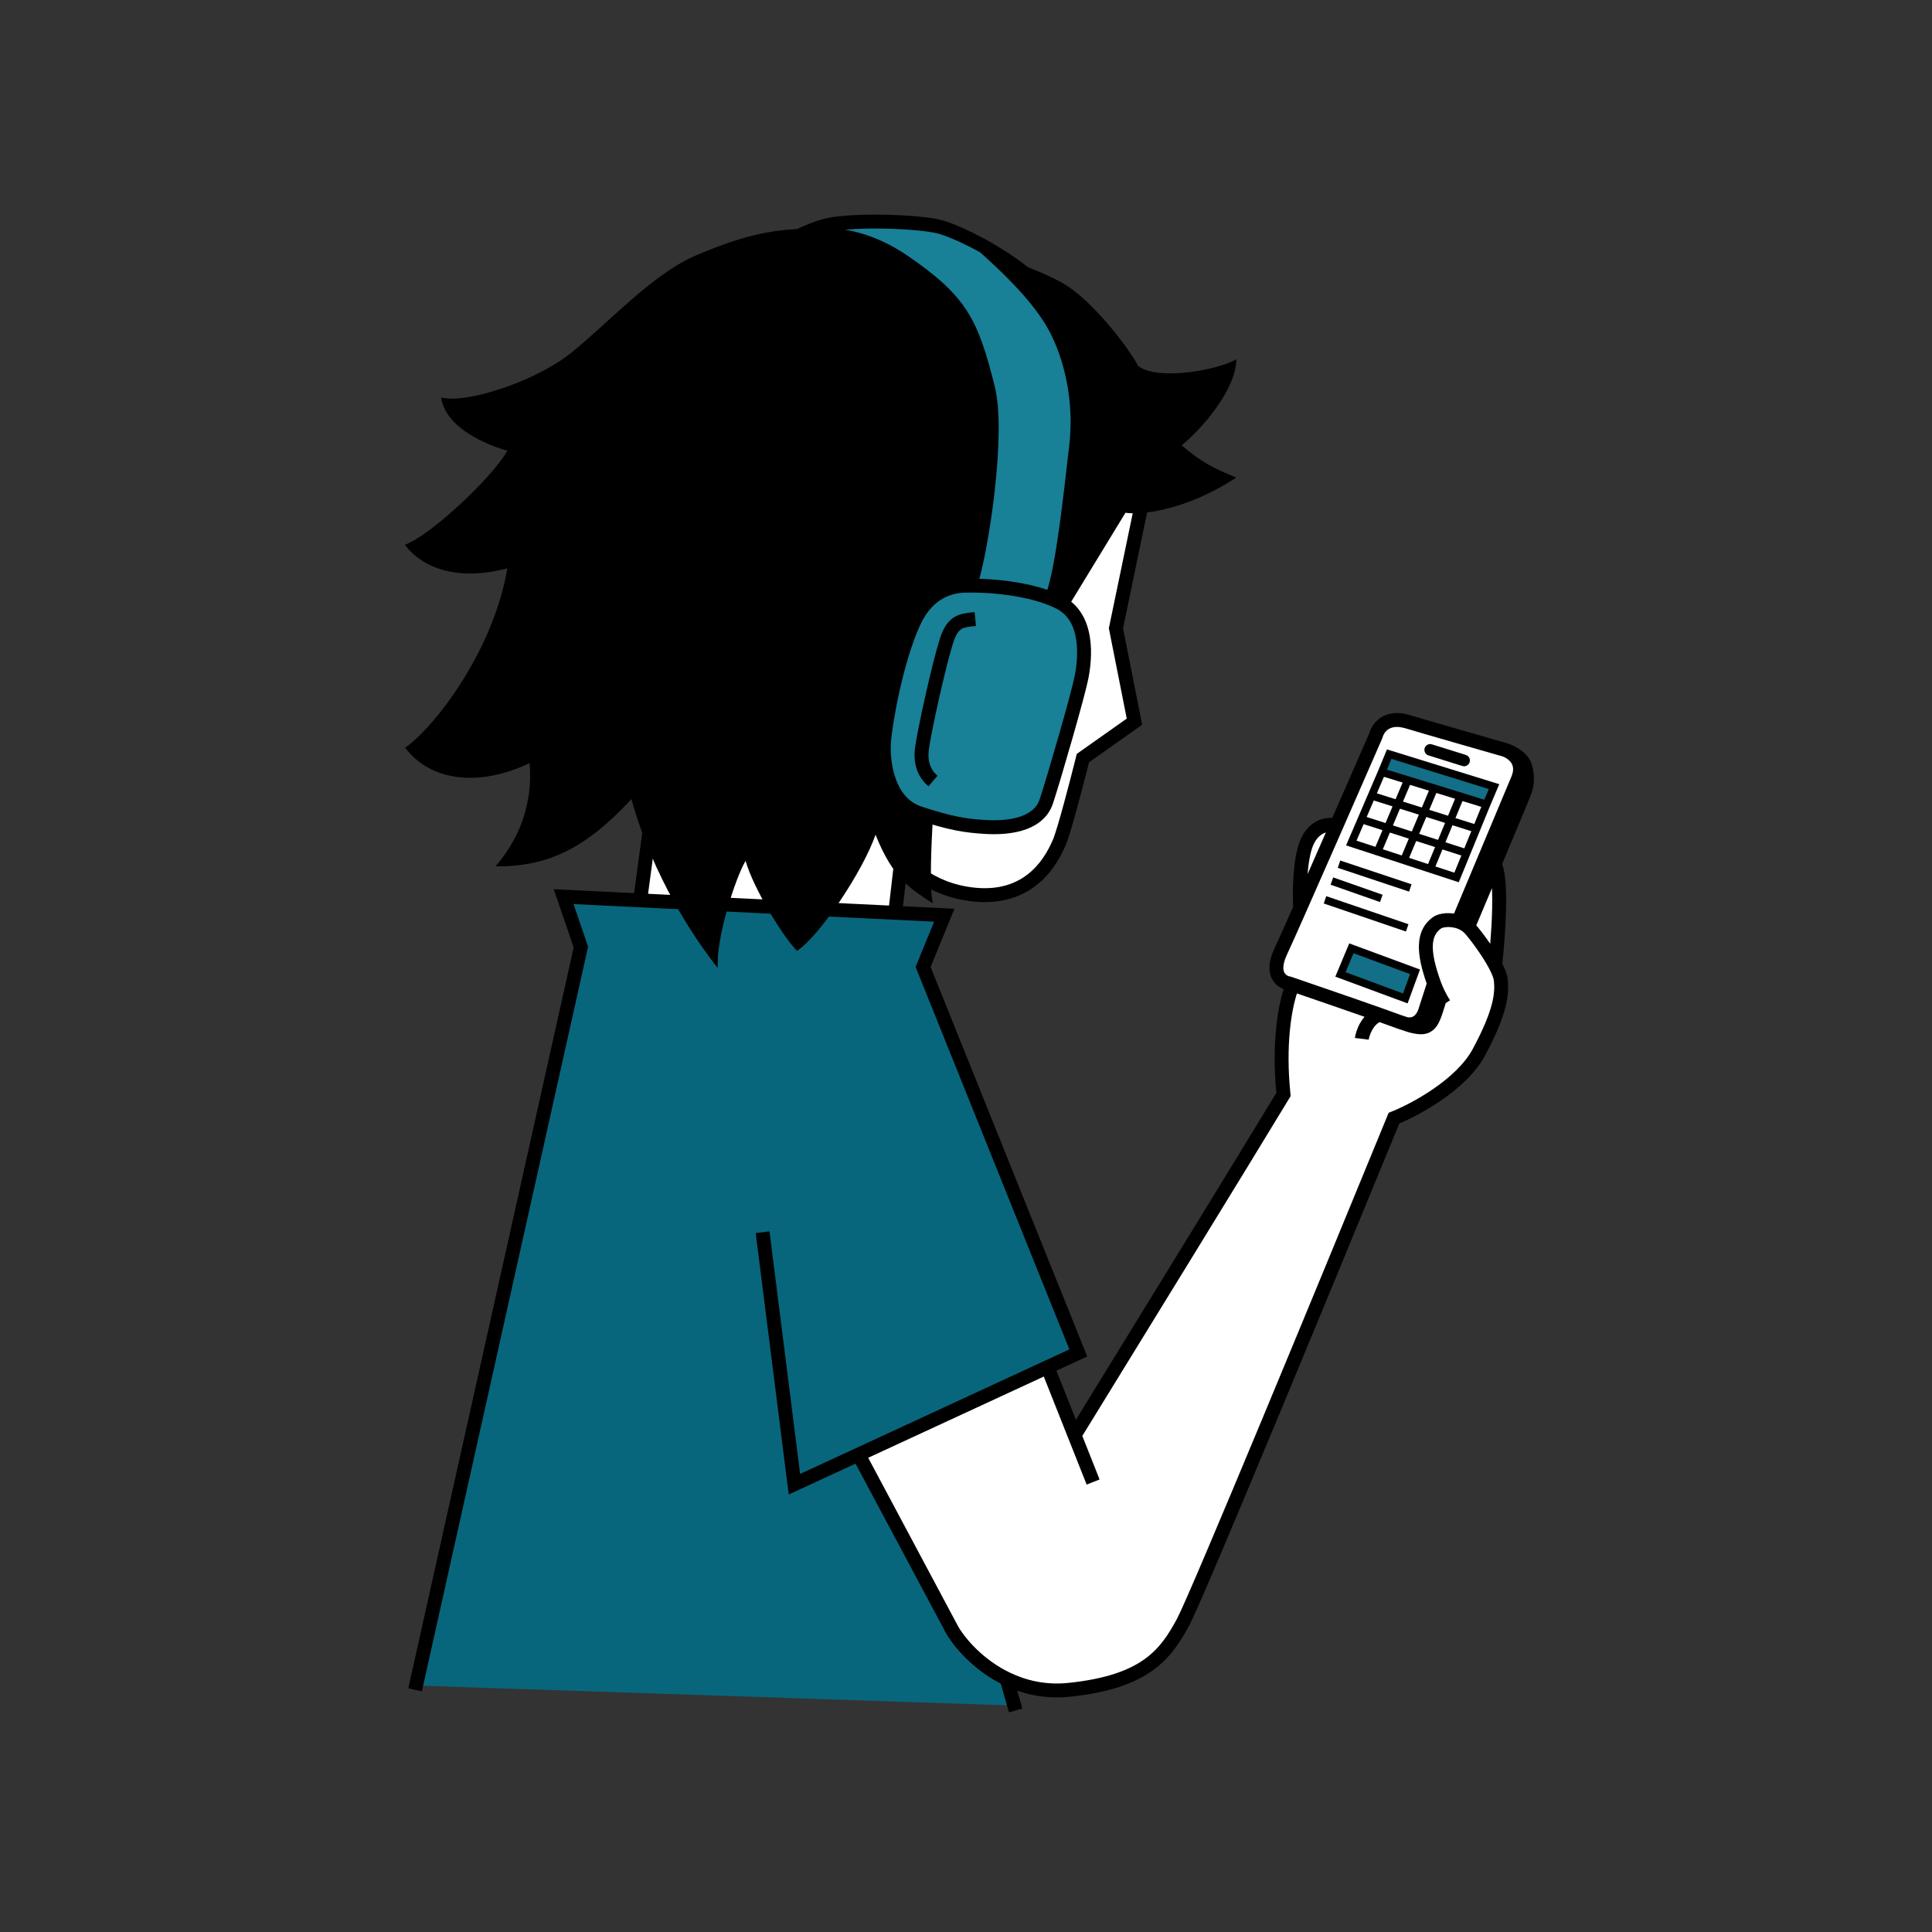
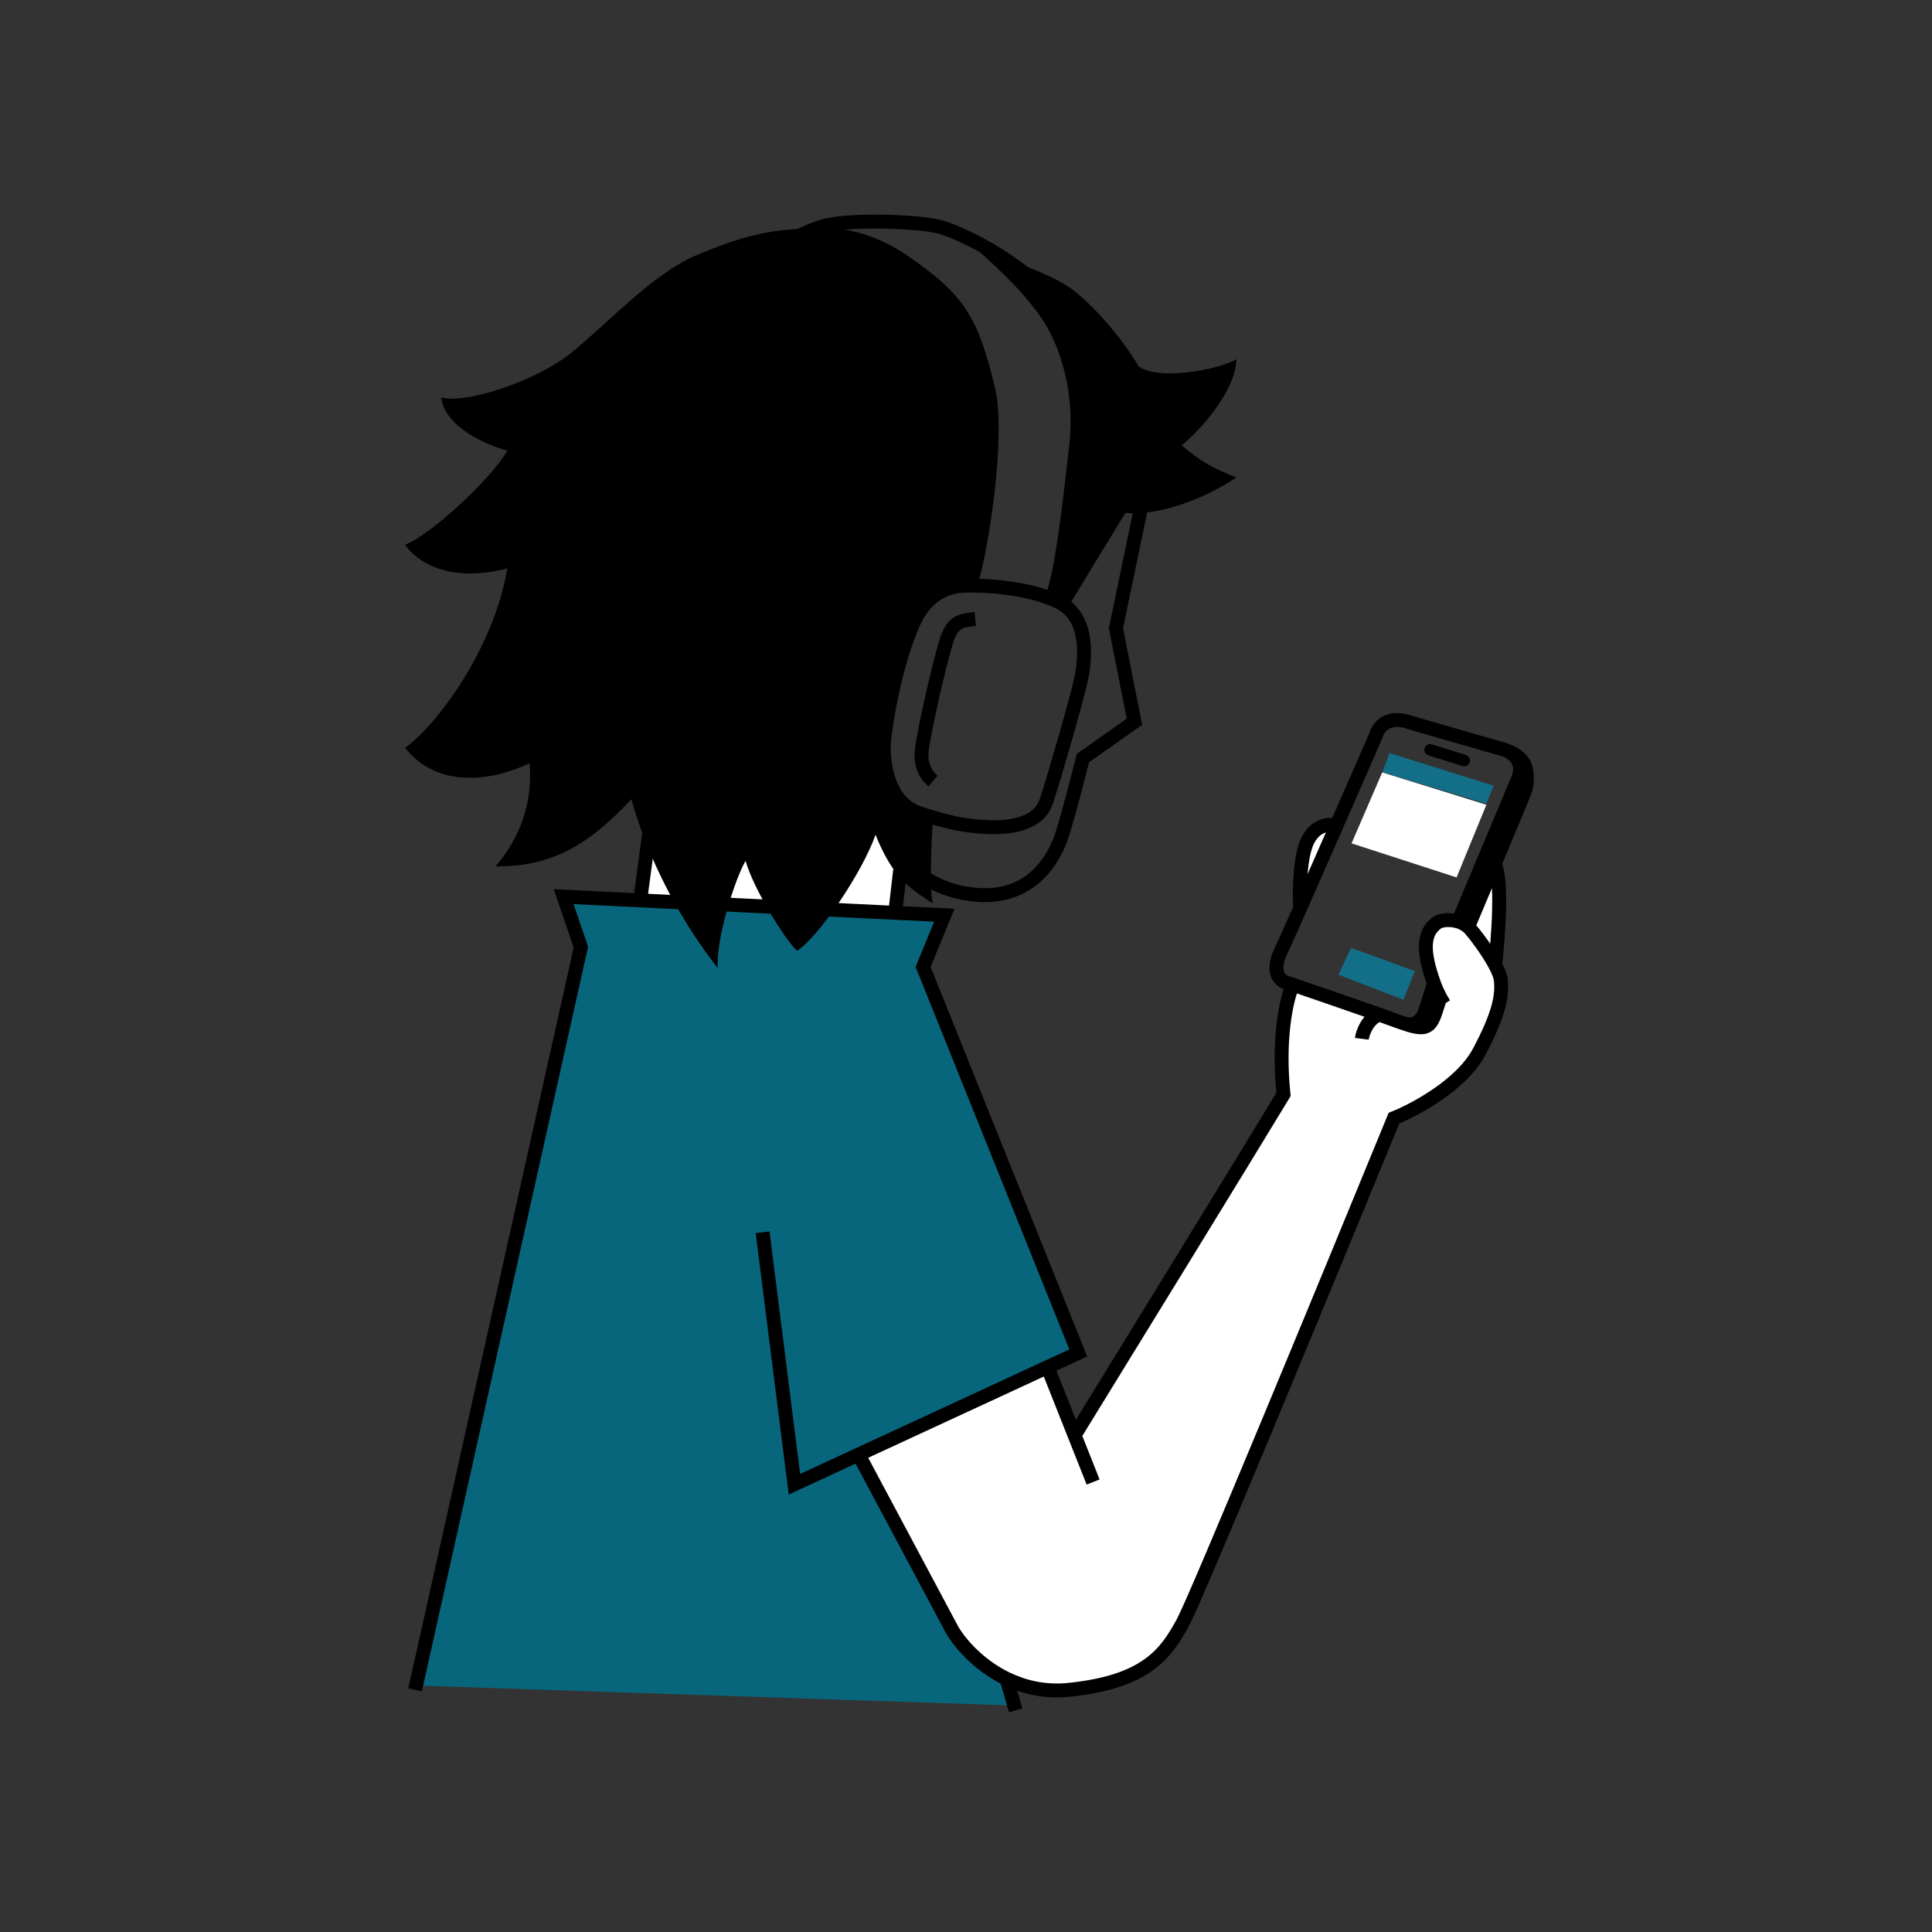
<svg xmlns="http://www.w3.org/2000/svg" width="512" height="512" viewBox="0 0 512 512" fill="none">
  <rect x="0" y="0" width="512" height="512" fill="#333333" stroke="none" />
  <path d="M153.653 250.215L110.163 446.681L268.976 451.987L265.675 443.837L260.842 441.278L254.587 435.307L250.322 427.346L227.008 385.551L286.146 358.825L244.351 256.186L250.038 242.539L149.104 238.274L153.653 250.215Z" fill="#08667C" />
  <path d="M227.548 385.441L277.41 362.204L284.55 379.933L340.092 290.083L339.669 275.181L341.011 265.011L343.059 260.915L374.205 272.144L378.16 271.509L380.362 263.74L379.714 258.09C379.313 256.913 378.442 254.488 378.16 254.205C377.877 253.923 378.042 251.168 378.16 249.827L379.714 245.801L383.245 244.388L387.624 245.236L394.686 228.356L397.723 234.713V241.634L397.229 250.462L396.499 255.056L398.113 262.802L396.499 269.418L393.756 276.195L390.206 281.682L385.688 286.684L380.362 290.718L374.069 294.107L369.39 296.205L318.398 419.005L315.17 426.589L311.62 433.205L307.102 438.692L301.615 443.049L295.483 445.63L289.836 446.921C287.576 447.244 282.897 447.89 282.251 447.89H276.442L268.374 445.63L262.242 441.919L257.401 438.692L252.076 431.914L227.548 385.441Z" fill="white" />
  <path d="M350.502 218.701H354.467L345.576 239.006L344.495 230.475L345.576 224.588L347.979 220.984L350.502 218.701Z" fill="white" />
  <path d="M169.799 238.766L172.082 219.061L231.315 213.534L239.245 225.189L237.322 242.25L169.799 238.766Z" fill="white" />
-   <path d="M244.772 232.999V216.418L250.058 217.379L257.267 219.061L264.115 219.782L269.282 219.061L273.727 217.379L275.53 215.337L277.332 212.213L286.343 180.614L287.184 172.924L286.343 167.277L284.781 163.312L281.417 159.948L295.594 131.954L303.044 132.554L295.594 166.196L300.761 191.187L287.184 200.679L282.138 219.782L279.855 225.189L277.332 229.034L273.727 232.999L269.883 235.281L264.115 236.963H256.065L250.058 235.281L244.772 232.999Z" fill="white" />
-   <path d="M221.583 59.023L218.339 60.465L224.809 62.157L231.825 64.919L239.437 68.799L245.556 73.053L251.9 79.173C253.467 81.039 256.676 85.084 256.975 86.337C257.273 87.591 258.94 91.387 259.736 93.129L261.676 100.368L263.393 109.92L263.02 122.383C262.696 125.593 262.05 132.16 262.05 132.757C262.05 133.354 260.607 142.509 259.885 147.011C259.338 148.653 257.96 152.564 256.826 155.071C255.034 154.997 251.378 155.519 248.019 156.937C244.661 158.355 244.064 160.967 242.646 163.504C241.228 166.042 238.989 174.176 237.944 177.833C236.899 181.49 235.78 189.475 234.959 193.431C234.138 197.386 234.287 201.342 235.78 206.566C237.273 211.79 239.586 213.133 243.168 215.447C246.706 217.731 254.173 218.56 258.24 219.012L258.393 219.029C262.423 219.477 267.05 218.954 269.811 218.581C272.02 218.283 274.264 216.666 275.11 215.894L277.125 212.387L286.603 178.206L287.274 172.087L286.603 166.788L284.364 162.609L281.304 159.922L278.319 158.28L281.304 145.146L281.826 140.593L284.364 120.518L285.036 113.801V108.353L284.364 103.428L282.946 97.457L281.603 92.606L279.737 87.681L277.274 83.8L272.647 77.755L267.647 72.456L263.244 67.829L259.288 64.247L254.661 62.157L249.938 60.465L244.772 59.023H240.566H221.583Z" fill="#188097" />
-   <path d="M367.289 191.308L364.835 193.762L339.144 253.514V257.501L340.573 259.382L371.866 270.74H375.025L377.056 268.634L379.84 260.961L379.162 258.103L377.808 252.762L378.561 247.571L380.216 244.788L382.773 243.434L386.34 244.133L401.35 208.195L403.371 203.143L402.649 200.401L398.752 198.669L371.33 190.442L367.289 191.308Z" fill="white" />
  <path d="M395.862 208.229L368.255 199.579L366.299 204.619L393.906 212.969L395.862 208.229Z" fill="#126F87" />
  <path d="M374.95 257.351L358.025 251.182L354.715 258.328L371.941 264.948L374.95 257.351Z" fill="#126F87" />
  <path d="M386.009 232.527L358.176 223.5L366.3 204.694L393.907 213.269L386.009 232.527Z" fill="white" />
  <path fill-rule="evenodd" clip-rule="evenodd" d="M300.589 134.074L304.199 134.823L297.619 166.51L302.683 192.067L288.603 202.011C287.808 205.181 286.631 209.753 285.488 213.945C284.285 218.357 283.061 222.57 282.357 224.139L282.353 224.147C281.552 225.931 279.719 230.013 275.991 233.45C272.195 236.951 266.52 239.703 258.261 238.939C250.132 238.188 244.176 234.789 240.316 231.339L239.295 240.161L252.948 240.827L246.618 256.257L288.119 359.476L279.965 363.248L285.128 376.262C299.845 352.353 328.084 306.405 338.249 289.604C336.973 276.418 338.654 266.853 340.195 262.138C339.054 261.713 337.843 260.873 337.095 259.424C336.053 257.405 336.173 254.722 337.726 251.404C338.529 249.688 340.337 245.644 342.689 240.332C342.588 238.085 342.576 234.725 342.846 231.371C343.128 227.878 343.738 224.054 345.083 221.588C347.282 217.556 350.648 216.611 353.062 216.764C356.717 208.428 360.284 200.27 362.86 194.368C363.216 193.053 364.138 191.369 365.856 190.221C367.727 188.97 370.299 188.515 373.543 189.486C379.141 191.163 392.987 195.135 399.218 196.914L399.25 196.923L399.281 196.933C401.812 197.754 404.674 199.418 405.764 202.106C406.316 203.468 407.08 206.898 405.785 210.412C405.232 211.914 401.604 220.586 398.076 228.976C398.263 229.456 398.406 229.972 398.521 230.489C398.718 231.38 398.856 232.402 398.952 233.496C399.144 235.685 399.177 238.294 399.116 240.981C399 246.099 398.541 251.643 398.13 255.4C398.855 256.831 399.461 258.334 399.578 259.614C399.945 263.627 399.469 268.706 393.548 279.726C391.017 284.435 386.503 288.45 382.058 291.522C377.945 294.366 373.734 296.511 370.827 297.734C362.269 318.597 349.376 349.898 338.127 376.927C332.438 390.597 327.167 403.177 323.09 412.764C319.039 422.289 316.112 428.987 315.145 430.772C312.828 435.05 310.204 439.315 305.411 442.732C300.627 446.142 293.87 448.58 283.484 449.655C278.339 450.187 273.678 449.477 269.58 448.054L270.934 452.773L267.391 453.79L265.206 446.179C257.971 442.461 253.001 436.726 250.773 432.938L250.754 432.905L226.726 387.877L209.02 396.068L200.268 326.782L203.925 326.32L212.045 390.607L283.392 357.601L242.639 256.243L247.557 244.255L151.993 239.593L155.852 250.872L111.8 448.223L108.202 447.42L152.028 251.082L146.747 235.646L168.048 236.685L170.605 217.703L174.259 218.195L171.744 236.866L235.605 239.981L237.017 227.787C236.418 226.995 235.949 226.257 235.608 225.613L238.867 223.889C240.54 227.053 246.966 234.193 258.601 235.269C265.755 235.93 270.414 233.578 273.492 230.74C276.634 227.843 278.216 224.36 278.994 222.629C279.55 221.389 280.691 217.523 281.931 212.975C283.149 208.513 284.406 203.608 285.192 200.455L285.358 199.79L298.602 190.437L293.857 166.492L300.589 134.074ZM230.078 386.327L253.97 431.101C255.97 434.486 260.686 439.907 267.557 443.232C271.921 445.344 277.139 446.605 283.105 445.988C293.107 444.953 299.179 442.647 303.271 439.73C307.354 436.819 309.651 433.175 311.904 429.017C312.764 427.428 315.6 420.956 319.698 411.321C323.769 401.747 329.035 389.177 334.723 375.511C346.099 348.179 359.156 316.476 367.709 295.622L368.006 294.898L368.733 294.609C371.395 293.55 375.734 291.413 379.962 288.49C384.217 285.548 388.176 281.935 390.3 277.981C396.016 267.343 396.186 263.001 395.907 259.95C395.848 259.309 395.428 258.161 394.608 256.616C392.705 253.028 389.406 248.672 388.01 247.16C388.004 247.156 387.997 247.15 387.99 247.145C387.952 247.114 387.905 247.076 387.848 247.027C387.351 246.599 386.609 246.183 385.922 245.98C385.076 245.73 384.165 245.637 383.373 245.69C382.536 245.745 382.04 245.945 381.856 246.079C380.492 247.071 379.775 248.45 379.71 250.619C379.642 252.901 380.311 255.954 381.764 260.001C382.354 261.642 383.169 263.356 384.27 265.102L383.146 265.811C383.123 265.885 383.1 265.958 383.077 266.031C382.512 267.85 382.055 269.317 381.576 270.414C380.961 271.821 380.167 272.965 378.74 273.647C377.922 274.038 377.027 274.103 376.309 274.079C375.562 274.054 374.817 273.926 374.185 273.781C373.545 273.635 372.974 273.461 372.566 273.326C372.36 273.257 372.192 273.197 372.072 273.153C372.012 273.132 371.964 273.113 371.93 273.1C371.922 273.097 371.915 273.095 371.908 273.092C371.693 273.017 371.49 272.954 371.249 272.88L371.128 272.843C370.83 272.75 370.491 272.643 370.104 272.498C369.031 272.096 367.471 271.533 365.604 270.87C364.84 271.275 364.199 271.989 363.689 272.878C363.067 273.961 362.778 275.068 362.72 275.528L359.063 275.068C359.181 274.126 359.625 272.551 360.492 271.042C360.792 270.519 361.159 269.976 361.603 269.46C355.83 267.438 348.753 265.001 343.702 263.271C342.357 267.379 340.618 276.633 341.978 289.843L342.041 290.457L341.722 290.985C331.501 307.895 301.2 357.188 286.825 380.538L291.4 392.072L287.974 393.431L276.614 364.798L230.078 386.327ZM378.084 260.652C376.718 256.738 375.94 253.355 376.025 250.509C376.118 247.405 377.247 244.873 379.688 243.098C380.664 242.388 381.949 242.089 383.13 242.011C383.838 241.965 384.585 241.992 385.334 242.095C389.991 230.99 398.71 210.192 400.567 205.736C401.304 203.966 400.961 202.852 400.449 202.11C399.862 201.261 398.891 200.689 398.172 200.449C391.931 198.667 378.101 194.7 372.485 193.018C370.116 192.308 368.717 192.742 367.905 193.285C367.015 193.88 366.546 194.796 366.402 195.397L366.364 195.557L366.298 195.707C363.581 201.932 359.741 210.714 355.856 219.571C352.441 227.359 348.99 235.206 346.237 241.424C343.805 246.92 341.908 251.165 341.065 252.967C339.773 255.726 340.055 257.121 340.371 257.733C340.706 258.383 341.372 258.72 341.922 258.8L342.092 258.824L342.254 258.88C342.56 258.984 342.88 259.094 343.214 259.208C351.094 261.901 366.404 267.174 371.398 269.046C371.681 269.152 371.936 269.234 372.218 269.321C372.452 269.393 372.723 269.475 373.013 269.574C373.914 269.721 374.438 269.479 374.802 269.186C375.242 268.83 375.577 268.279 375.805 267.721L378.084 260.652ZM391.223 245.229C392.199 246.367 393.576 248.152 394.927 250.12C395.163 247.22 395.361 243.973 395.43 240.897C395.475 238.919 395.467 237.034 395.384 235.37C394.47 237.539 393.623 239.548 392.91 241.237C392.258 242.781 391.718 244.059 391.341 244.951C391.3 245.049 391.26 245.141 391.223 245.229ZM351.376 220.608C350.369 220.916 349.231 221.681 348.319 223.353C347.385 225.065 346.804 228.174 346.522 231.65C348.074 228.127 349.72 224.382 351.376 220.608Z" fill="black" />
  <path d="M298.255 135.888L283.365 160.308C281.777 159.646 278.323 158.124 277.211 157.33C279.792 150.381 281.777 131.719 283.365 118.02C284.954 104.321 280.982 92.469 277.211 86.219C272.689 78.725 264.975 71.545 259.217 66.383C262.791 67.376 277.012 71.761 283.365 76.129C289.718 80.497 298.255 90.821 301.63 96.975C306.594 100.946 322.675 98.166 327.638 95.189C327.638 103.328 318.109 114.049 313.145 118.02C318.307 122.388 321.285 123.976 327.638 126.557C313.979 135.451 302.358 136.484 298.255 135.888Z" fill="black" />
  <path d="M240.448 67.722C231.871 61.845 222.497 59.555 214.275 60.644C203.992 60.644 195.747 62.876 184.353 67.722C172.959 72.567 160.911 85.857 151.35 93.522C141.79 101.186 123.193 107.142 116.907 105.314C118.086 113.652 129.48 118.02 134.456 119.453C130.003 127.179 113.502 142.24 107.347 144.336C108.656 146.431 116.252 155.344 134.456 150.622C130.658 172.755 115.074 192.792 107.347 198.162C115.074 208.115 128.694 207.853 140.35 202.222C141.397 215.187 136.028 224.093 131.313 229.593C145.457 229.724 155.41 224.616 167.328 211.782C173.09 232.474 184.091 248.845 190.247 256.572C189.592 248.976 194.961 232.474 197.581 228.152C199.807 235.748 207.665 248.452 211.201 251.988C217.094 248.19 228.619 231.034 232.024 221.211C236.739 232.998 241.453 235.617 247.216 239.415C246.273 235.853 246.823 223.176 247.216 217.282C246.386 217.021 244.434 216.313 243.261 215.58C231.449 210.734 234.512 199.733 235.036 191.745C235.56 183.756 241.475 166.264 243.261 162.69C245.048 159.117 255.919 154.288 259.095 154.883C261.875 146.346 266.803 115.133 263.626 102.426C259.136 84.463 256.09 78.439 240.448 67.722Z" fill="black" />
  <path fill-rule="evenodd" clip-rule="evenodd" d="M234.982 56.912C240.744 57.047 246.414 57.549 249.359 58.292C251.902 58.932 256.581 60.88 261.719 63.743C266.884 66.622 272.665 70.51 277.369 75.115L274.79 77.749C270.395 73.446 264.91 69.742 259.924 66.963C254.912 64.17 250.554 62.394 248.459 61.866C245.942 61.232 240.626 60.731 234.896 60.597C229.176 60.464 223.352 60.703 219.823 61.438C218.761 61.659 216.95 62.254 215.122 63.008C213.264 63.774 211.641 64.603 210.844 65.224L208.579 62.316C209.797 61.366 211.821 60.382 213.716 59.6C215.641 58.806 217.69 58.117 219.072 57.829C223.034 57.004 229.209 56.777 234.982 56.912Z" fill="black" />
  <path fill-rule="evenodd" clip-rule="evenodd" d="M267.563 154.052C272.246 154.699 277.429 155.887 281.619 158.005C286.276 160.358 288.193 164.733 288.84 168.909C289.486 173.068 288.931 177.307 288.401 179.963C287.461 184.682 281.276 206.136 279.055 212.904C277.679 217.096 274.179 219.178 270.701 220.166C267.235 221.151 263.478 221.155 260.916 220.991C255.793 220.664 251.85 220.145 243.05 217.248C237.981 215.578 235.265 211.506 233.864 207.517C232.468 203.542 232.277 199.409 232.39 197.04C232.502 194.671 233.293 189.17 234.647 182.97C236.003 176.76 237.963 169.671 240.471 164.164C242.572 159.552 245.432 156.812 248.344 155.249C251.211 153.71 254.007 153.376 255.945 153.373C258.551 153.283 262.879 153.406 267.563 154.052ZM267.059 157.704C262.571 157.085 258.438 156.974 256.043 157.058L256.011 157.059H255.978C254.439 157.059 252.277 157.322 250.087 158.497C247.925 159.658 245.61 161.774 243.826 165.692C241.478 170.848 239.584 177.642 238.248 183.757C236.91 189.883 236.17 195.15 236.072 197.215C235.973 199.28 236.152 202.906 237.342 206.295C238.527 209.67 240.616 212.565 244.203 213.746C252.716 216.549 256.35 217.006 261.151 217.312C263.55 217.465 266.82 217.436 269.694 216.62C272.557 215.807 274.711 214.32 275.552 211.755C277.765 205.01 283.892 183.732 284.786 179.243C285.279 176.771 285.747 173.018 285.198 169.475C284.651 165.948 283.154 162.911 279.956 161.295C276.291 159.443 271.568 158.327 267.059 157.704ZM257.898 162.26C258.027 162.248 258.154 162.236 258.279 162.224L258.637 165.893L258.632 165.893C256.711 166.08 255.698 166.179 254.869 166.666C254.167 167.078 253.341 167.954 252.565 170.44C250.484 177.098 246.915 193.366 246.189 198.344C245.864 200.573 246.174 202.12 246.645 203.201C247.12 204.294 247.814 205.039 248.448 205.583L246.047 208.38C245.148 207.609 244.032 206.436 243.265 204.672C242.493 202.897 242.128 200.649 242.542 197.812C243.294 192.654 246.904 176.195 249.046 169.34C249.958 166.421 251.186 164.554 253.002 163.487C254.559 162.573 256.355 162.405 257.898 162.26Z" fill="black" />
-   <path fill-rule="evenodd" clip-rule="evenodd" d="M367.558 198.603L397.329 207.819L394.878 213.571L386.587 233.806L356.727 224.032L365.24 204.216L367.558 198.603ZM366.762 205.864L364.881 210.242L369.844 211.804L371.711 207.391L366.762 205.864ZM373.678 207.998L371.806 212.422L376.808 213.997L378.677 209.541L373.678 207.998ZM380.644 210.147L378.77 214.615L383.746 216.181L385.61 211.68L380.644 210.147ZM387.576 212.286L385.707 216.799L390.699 218.37L392.561 213.825L387.576 212.286ZM393.353 211.926L394.555 209.104L368.738 201.112L367.559 203.967L393.353 211.926ZM389.919 220.272L384.921 218.698L383.052 223.212L388.056 224.819L389.919 220.272ZM387.277 226.719L382.266 225.11L380.397 229.625L385.414 231.267L387.277 226.719ZM378.445 228.986L380.309 224.482L375.304 222.875L373.429 227.344L378.445 228.986ZM371.476 226.705L373.347 222.247L368.332 220.636L366.459 225.063L371.476 226.705ZM364.506 224.423L366.374 220.008L361.374 218.402L359.492 222.782L364.506 224.423ZM362.186 216.512L367.175 218.114L369.042 213.699L364.068 212.133L362.186 216.512ZM371.005 214.317L369.133 218.743L374.142 220.351L376.012 215.894L371.005 214.317ZM377.974 216.511L376.099 220.979L381.095 222.584L382.96 218.081L377.974 216.511Z" fill="black" />
-   <path fill-rule="evenodd" clip-rule="evenodd" d="M373.42 236.288L354.531 229.992L355.179 228.049L374.067 234.345L373.42 236.288ZM365.723 239.053L352.627 234.456L353.305 232.524L366.401 237.12L365.723 239.053ZM372.594 246.862L350.81 239.433L351.471 237.495L373.255 244.924L372.594 246.862ZM357.563 250.007L376.315 256.934L373.03 265.909L353.877 258.823L357.563 250.007ZM358.695 252.608L356.59 257.643L371.813 263.275L373.69 258.147L358.695 252.608Z" fill="black" />
  <path fill-rule="evenodd" clip-rule="evenodd" d="M377.549 198.266C377.802 197.456 378.663 197.005 379.473 197.258L388.46 200.066C389.27 200.319 389.721 201.18 389.468 201.99C389.215 202.8 388.354 203.251 387.544 202.998L378.557 200.19C377.747 199.937 377.296 199.075 377.549 198.266Z" fill="black" />
</svg>